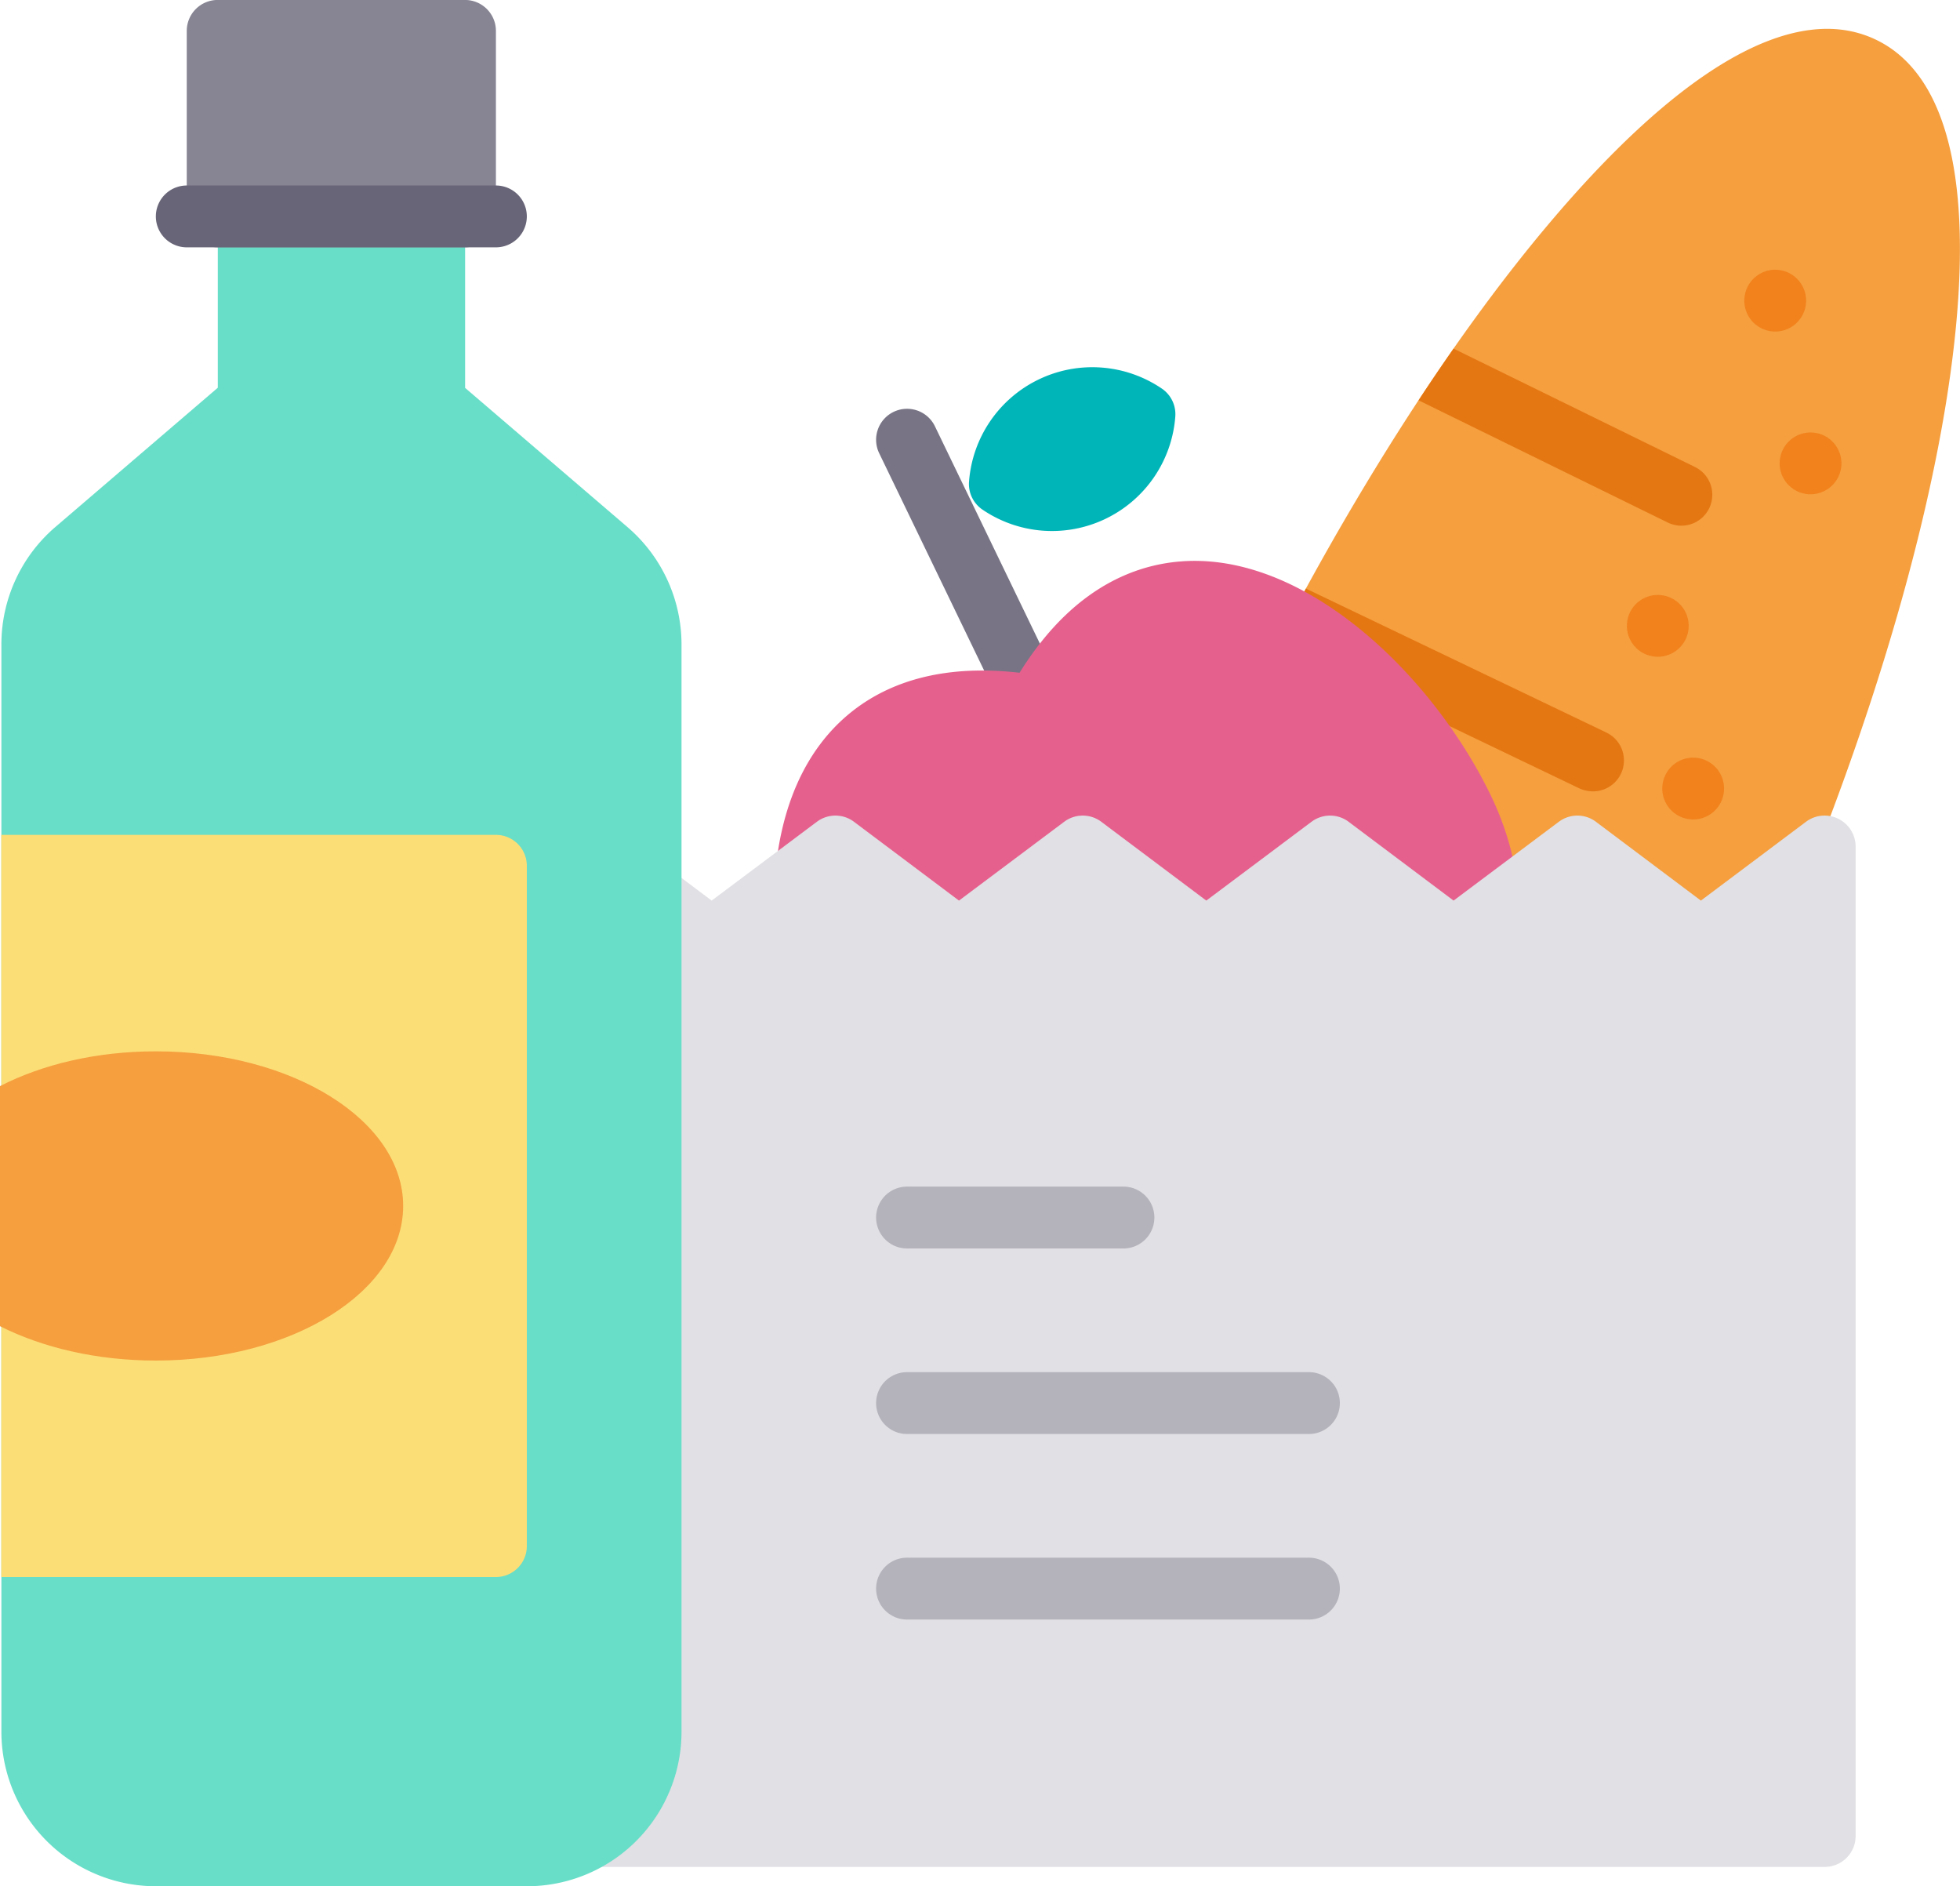
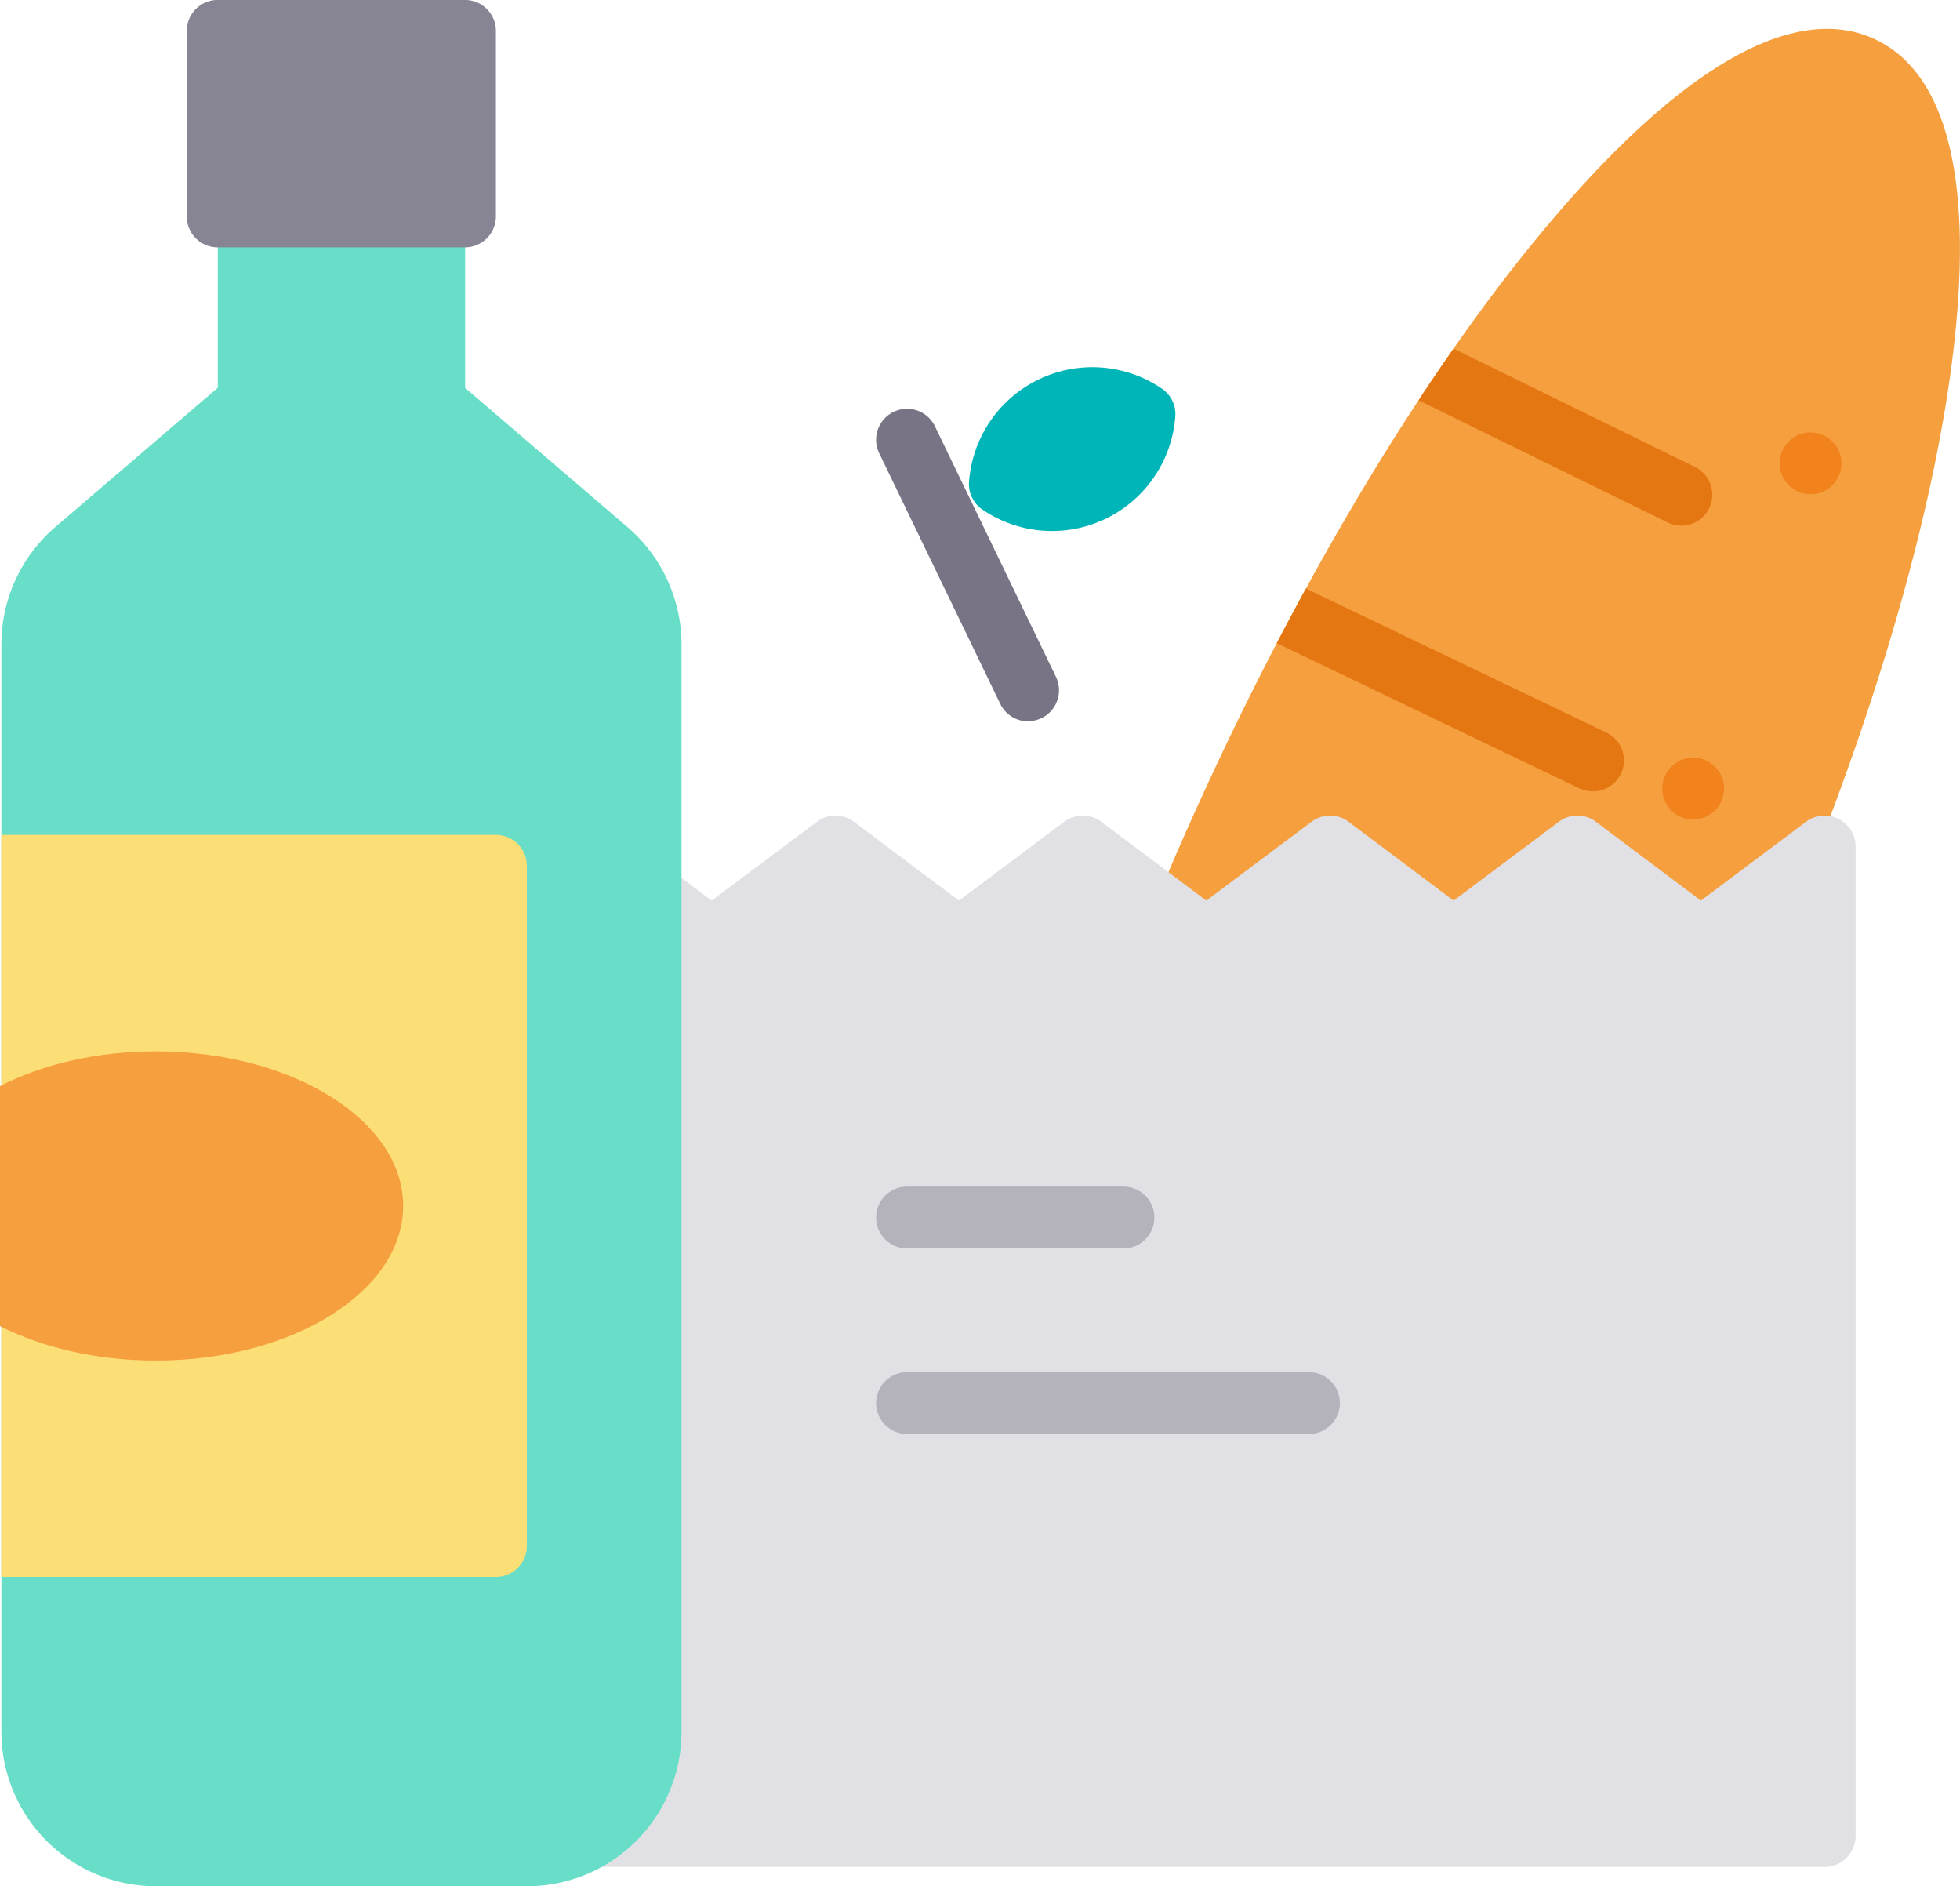
<svg xmlns="http://www.w3.org/2000/svg" viewBox="0 0 507.2 487.99">
  <defs>
    <style>.a{fill:#f59f3f;}.b{fill:#e57712;}.c{fill:#f2821c;}.d{fill:#00b5b8;}.e{fill:#787485;}.f{fill:#e6608d;}.g{fill:#e1e0e4;}.h{fill:#b4b2bb;}.i{fill:#68dec8;}.j{fill:#878493;}.k{fill:#fcde76;}.l{fill:#696578;}</style>
  </defs>
  <title>icon.fmcg</title>
  <path class="a" d="M506.86,123.57c8-51.13,1.54-83.1-18.79-92.47s-48.86,6.45-82.52,45.76c-31.11,36.33-63.19,88.76-90.33,147.62S269,341.79,261.61,389c-8,51.13-1.54,83.1,18.79,92.47a28.22,28.22,0,0,0,7.17,2.21c19.64,3.3,45.48-13.09,75.35-48C394,399.42,426.11,347,453.25,288.12S499.43,170.82,506.86,123.57Z" transform="translate(-3.01 -21.01)" />
  <path class="b" d="M436.79,156.9a8,8,0,0,0,4.85-15.07l-62.48-30.63q-4.54,6.5-9.06,13.38l64.5,31.62A8,8,0,0,0,436.79,156.9Z" transform="translate(-3.01 -21.01)" />
  <path class="b" d="M413.91,225.63a8,8,0,0,0,4.78-15.11l-77.74-37.24q-3.81,7-7.54,14.13L411.77,225A8,8,0,0,0,413.91,225.63Z" transform="translate(-3.01 -21.01)" />
-   <circle class="c" cx="462.37" cy="98.79" r="8" transform="translate(285.25 517.35) rotate(-80.45)" />
  <circle class="c" cx="471.51" cy="140.89" r="8" transform="translate(251.36 561.48) rotate(-80.45)" />
-   <circle class="c" cx="431.99" cy="182.91" r="8" transform="translate(176.95 557.57) rotate(-80.45)" />
  <circle class="c" cx="441.14" cy="225.01" r="8" transform="translate(143.07 601.7) rotate(-80.45)" />
  <path class="d" d="M303.66,121.54a32,32,0,0,0-49.89,24.1,8,8,0,0,0,3.49,7.22,32,32,0,0,0,49.89-24.11A8,8,0,0,0,303.66,121.54Z" transform="translate(-3.01 -21.01)" />
  <path class="e" d="M269.06,207.63a8,8,0,0,1-7.21-4.52l-31.32-64.83a8,8,0,0,1,14.41-7l31.32,64.83a8,8,0,0,1-7.2,11.48Z" transform="translate(-3.01 -21.01)" />
-   <path class="f" d="M388.8,226.81c-14.29-29.57-44.78-59.91-75.42-60.68-13.06-.33-31.4,4.59-46.53,28.93-28.47-3.28-43.72,8-51.58,18.47-18.44,24.49-13.62,67.23.66,96.8,10.72,22.18,29.93,36.14,55.58,40.38A99,99,0,0,0,287.66,352a115.36,115.36,0,0,0,49.51-11.4c20.54-9.93,38.3-26.38,48.73-45.15C398.51,272.73,399.52,249,388.8,226.81Z" transform="translate(-3.01 -21.01)" />
  <path class="g" d="M478.74,232.85a8,8,0,0,0-8.38.76L443.16,254,416,233.61a8,8,0,0,0-9.6,0L379.16,254,352,233.61a8,8,0,0,0-9.6,0L315.17,254,288,233.61a8,8,0,0,0-9.6,0L251.17,254,224,233.61a8,8,0,0,0-9.6,0L187.17,254,160,233.61a8,8,0,0,0-12.8,6.4V496a8,8,0,0,0,8,8h320a8,8,0,0,0,8-8V240A8,8,0,0,0,478.74,232.85Z" transform="translate(-3.01 -21.01)" />
  <path class="h" d="M293.73,344h-56a8,8,0,0,1,0-16h56a8,8,0,0,1,0,16Z" transform="translate(-3.01 -21.01)" />
  <path class="h" d="M341.73,392h-104a8,8,0,0,1,0-16h104a8,8,0,0,1,0,16Z" transform="translate(-3.01 -21.01)" />
-   <path class="h" d="M341.73,440h-104a8,8,0,0,1,0-16h104a8,8,0,0,1,0,16Z" transform="translate(-3.01 -21.01)" />
  <path class="i" d="M165.37,157.36l-42-36V77a8,8,0,0,0-8-8h-48a8,8,0,0,0-8,8v44.32l-42,36a40,40,0,0,0-14,30.37V469a40,40,0,0,0,40,40h96a40,40,0,0,0,40-40V187.73A40,40,0,0,0,165.37,157.36Z" transform="translate(-3.01 -21.01)" />
  <path class="j" d="M123.34,21h-64a8,8,0,0,0-8,8V77a8,8,0,0,0,8,8h64a8,8,0,0,0,8-8V29A8,8,0,0,0,123.34,21Z" transform="translate(-3.01 -21.01)" />
  <path class="k" d="M131.34,237H3.34V429h128a8,8,0,0,0,8-8V245A8,8,0,0,0,131.34,237Z" transform="translate(-3.01 -21.01)" />
  <path class="a" d="M43.34,293C28,293,14,296.36,3,302v62.1C14,369.65,28,373,43.34,373c35.35,0,64-17.91,64-40S78.68,293,43.34,293Z" transform="translate(-3.01 -21.01)" />
-   <path class="l" d="M131.34,85h-80a8,8,0,0,1,0-16h80a8,8,0,0,1,0,16Z" transform="translate(-3.01 -21.01)" />
</svg>